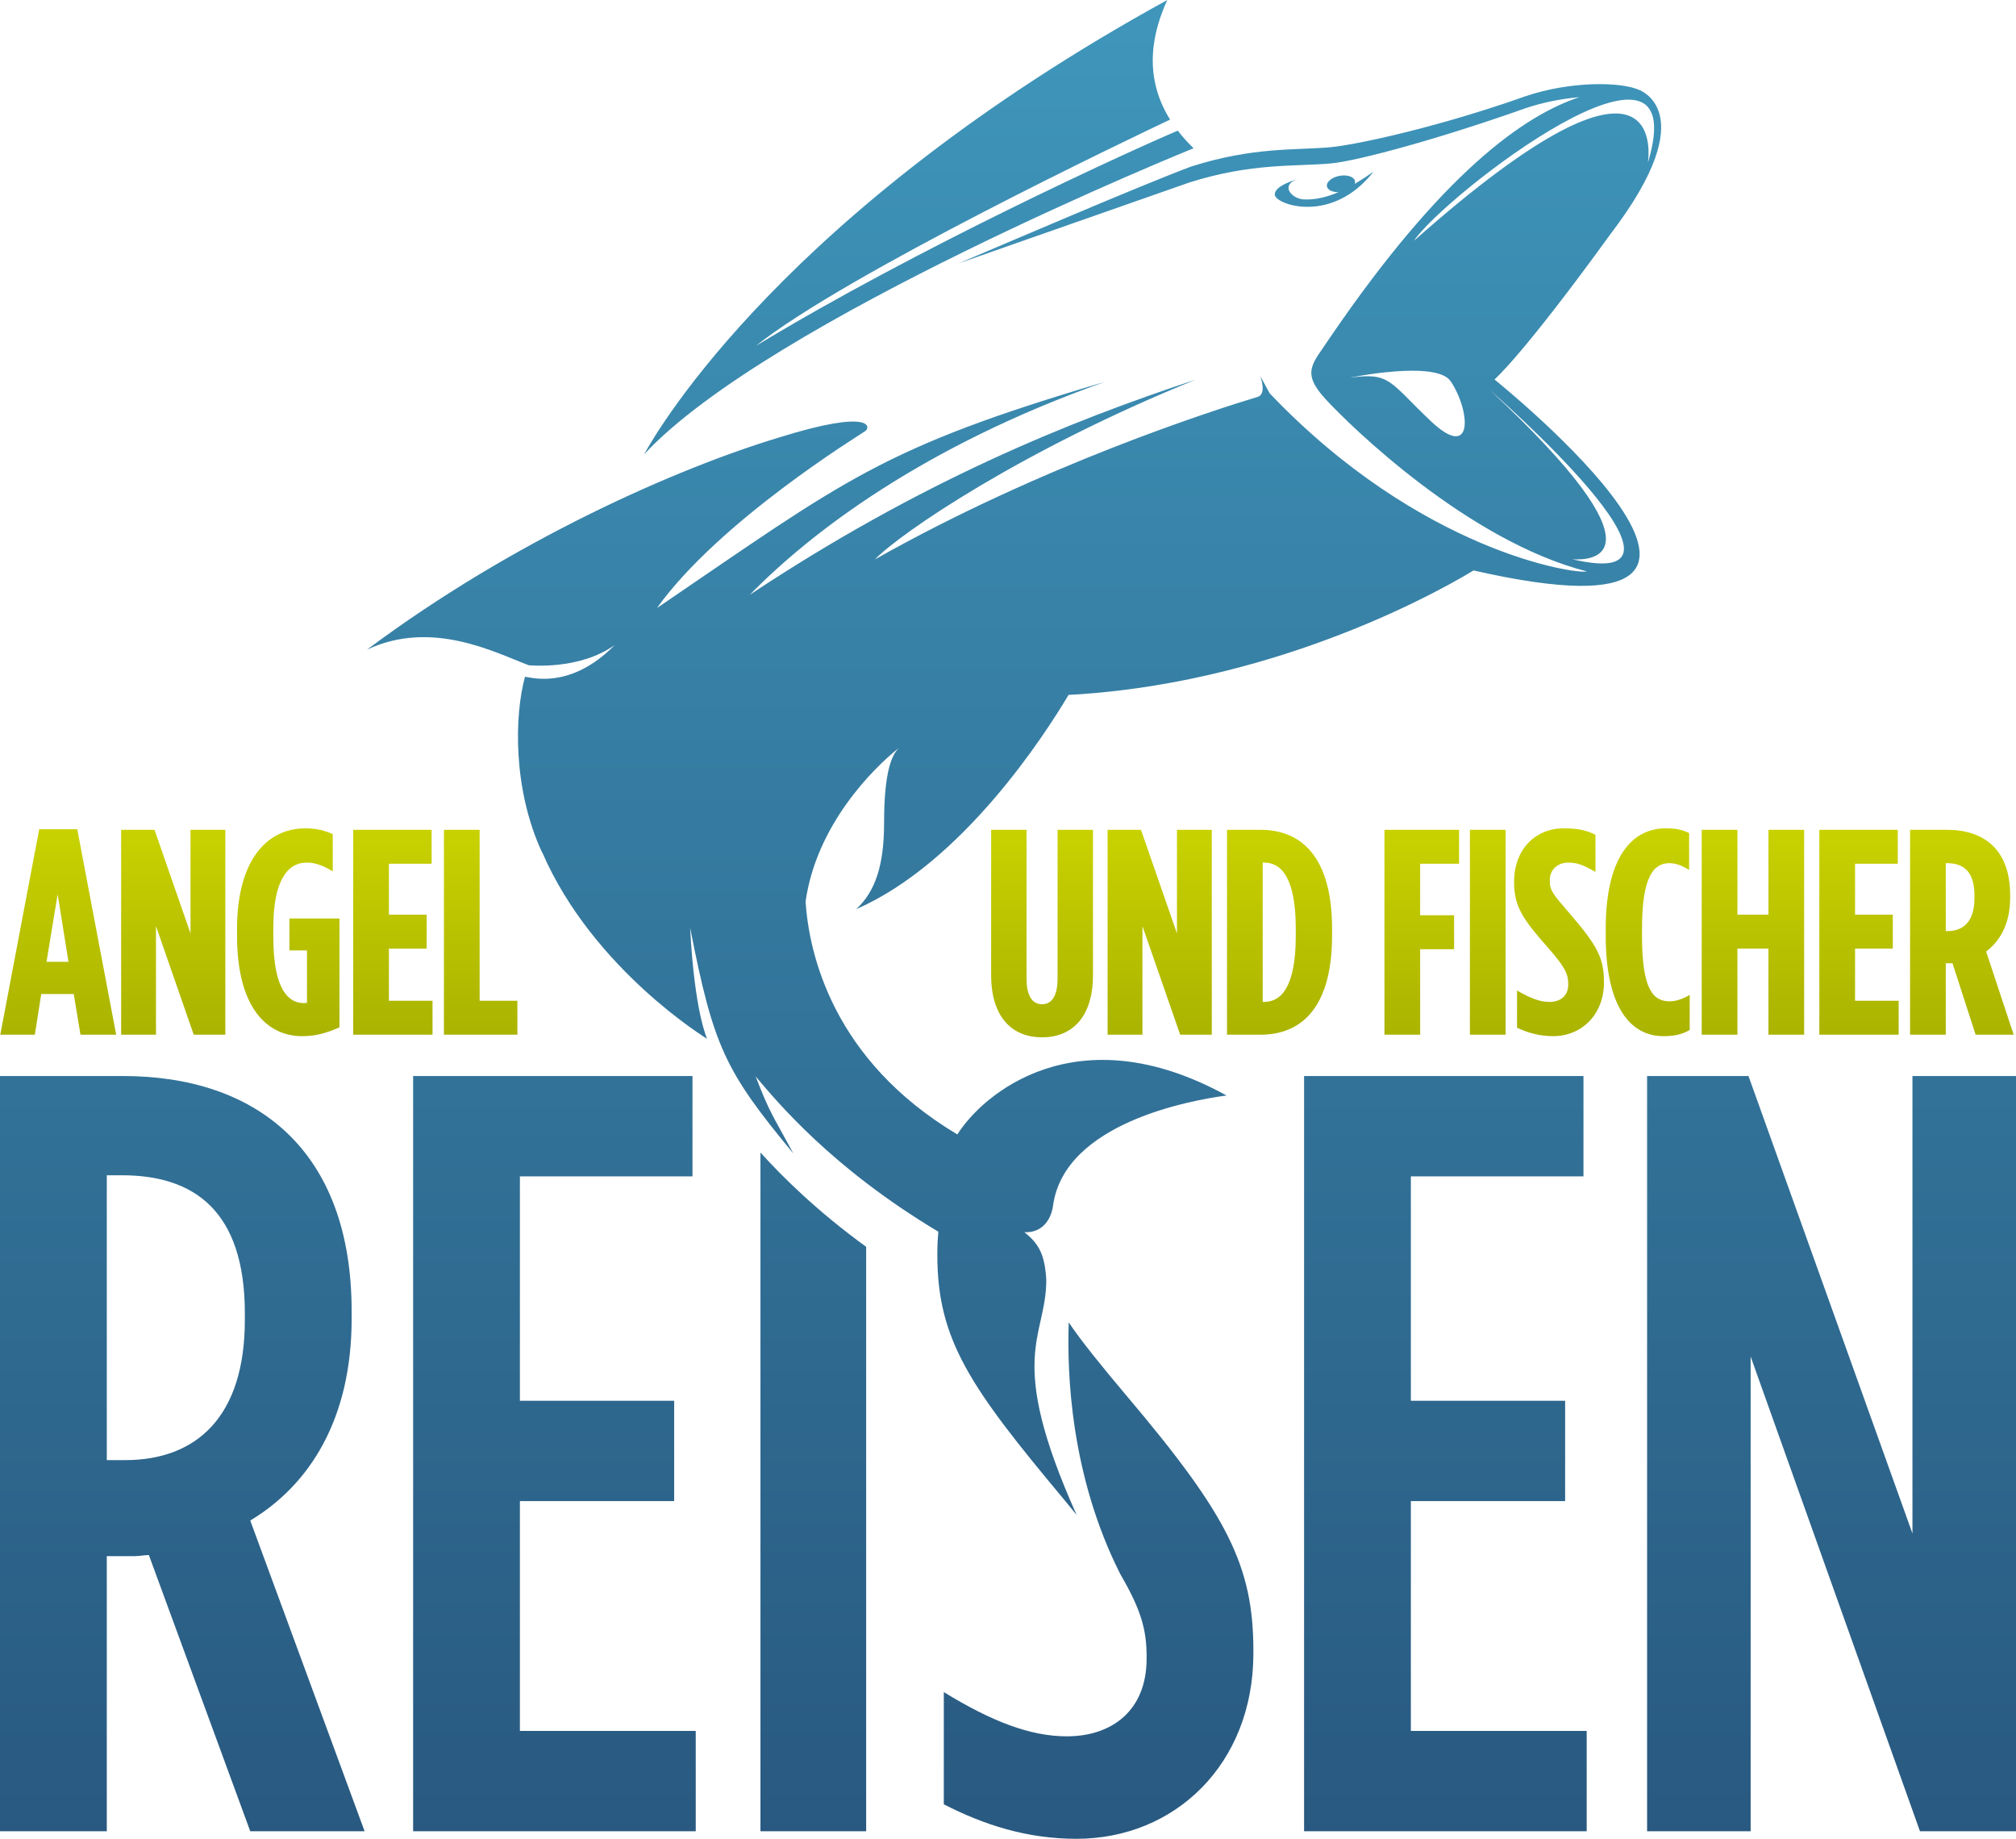
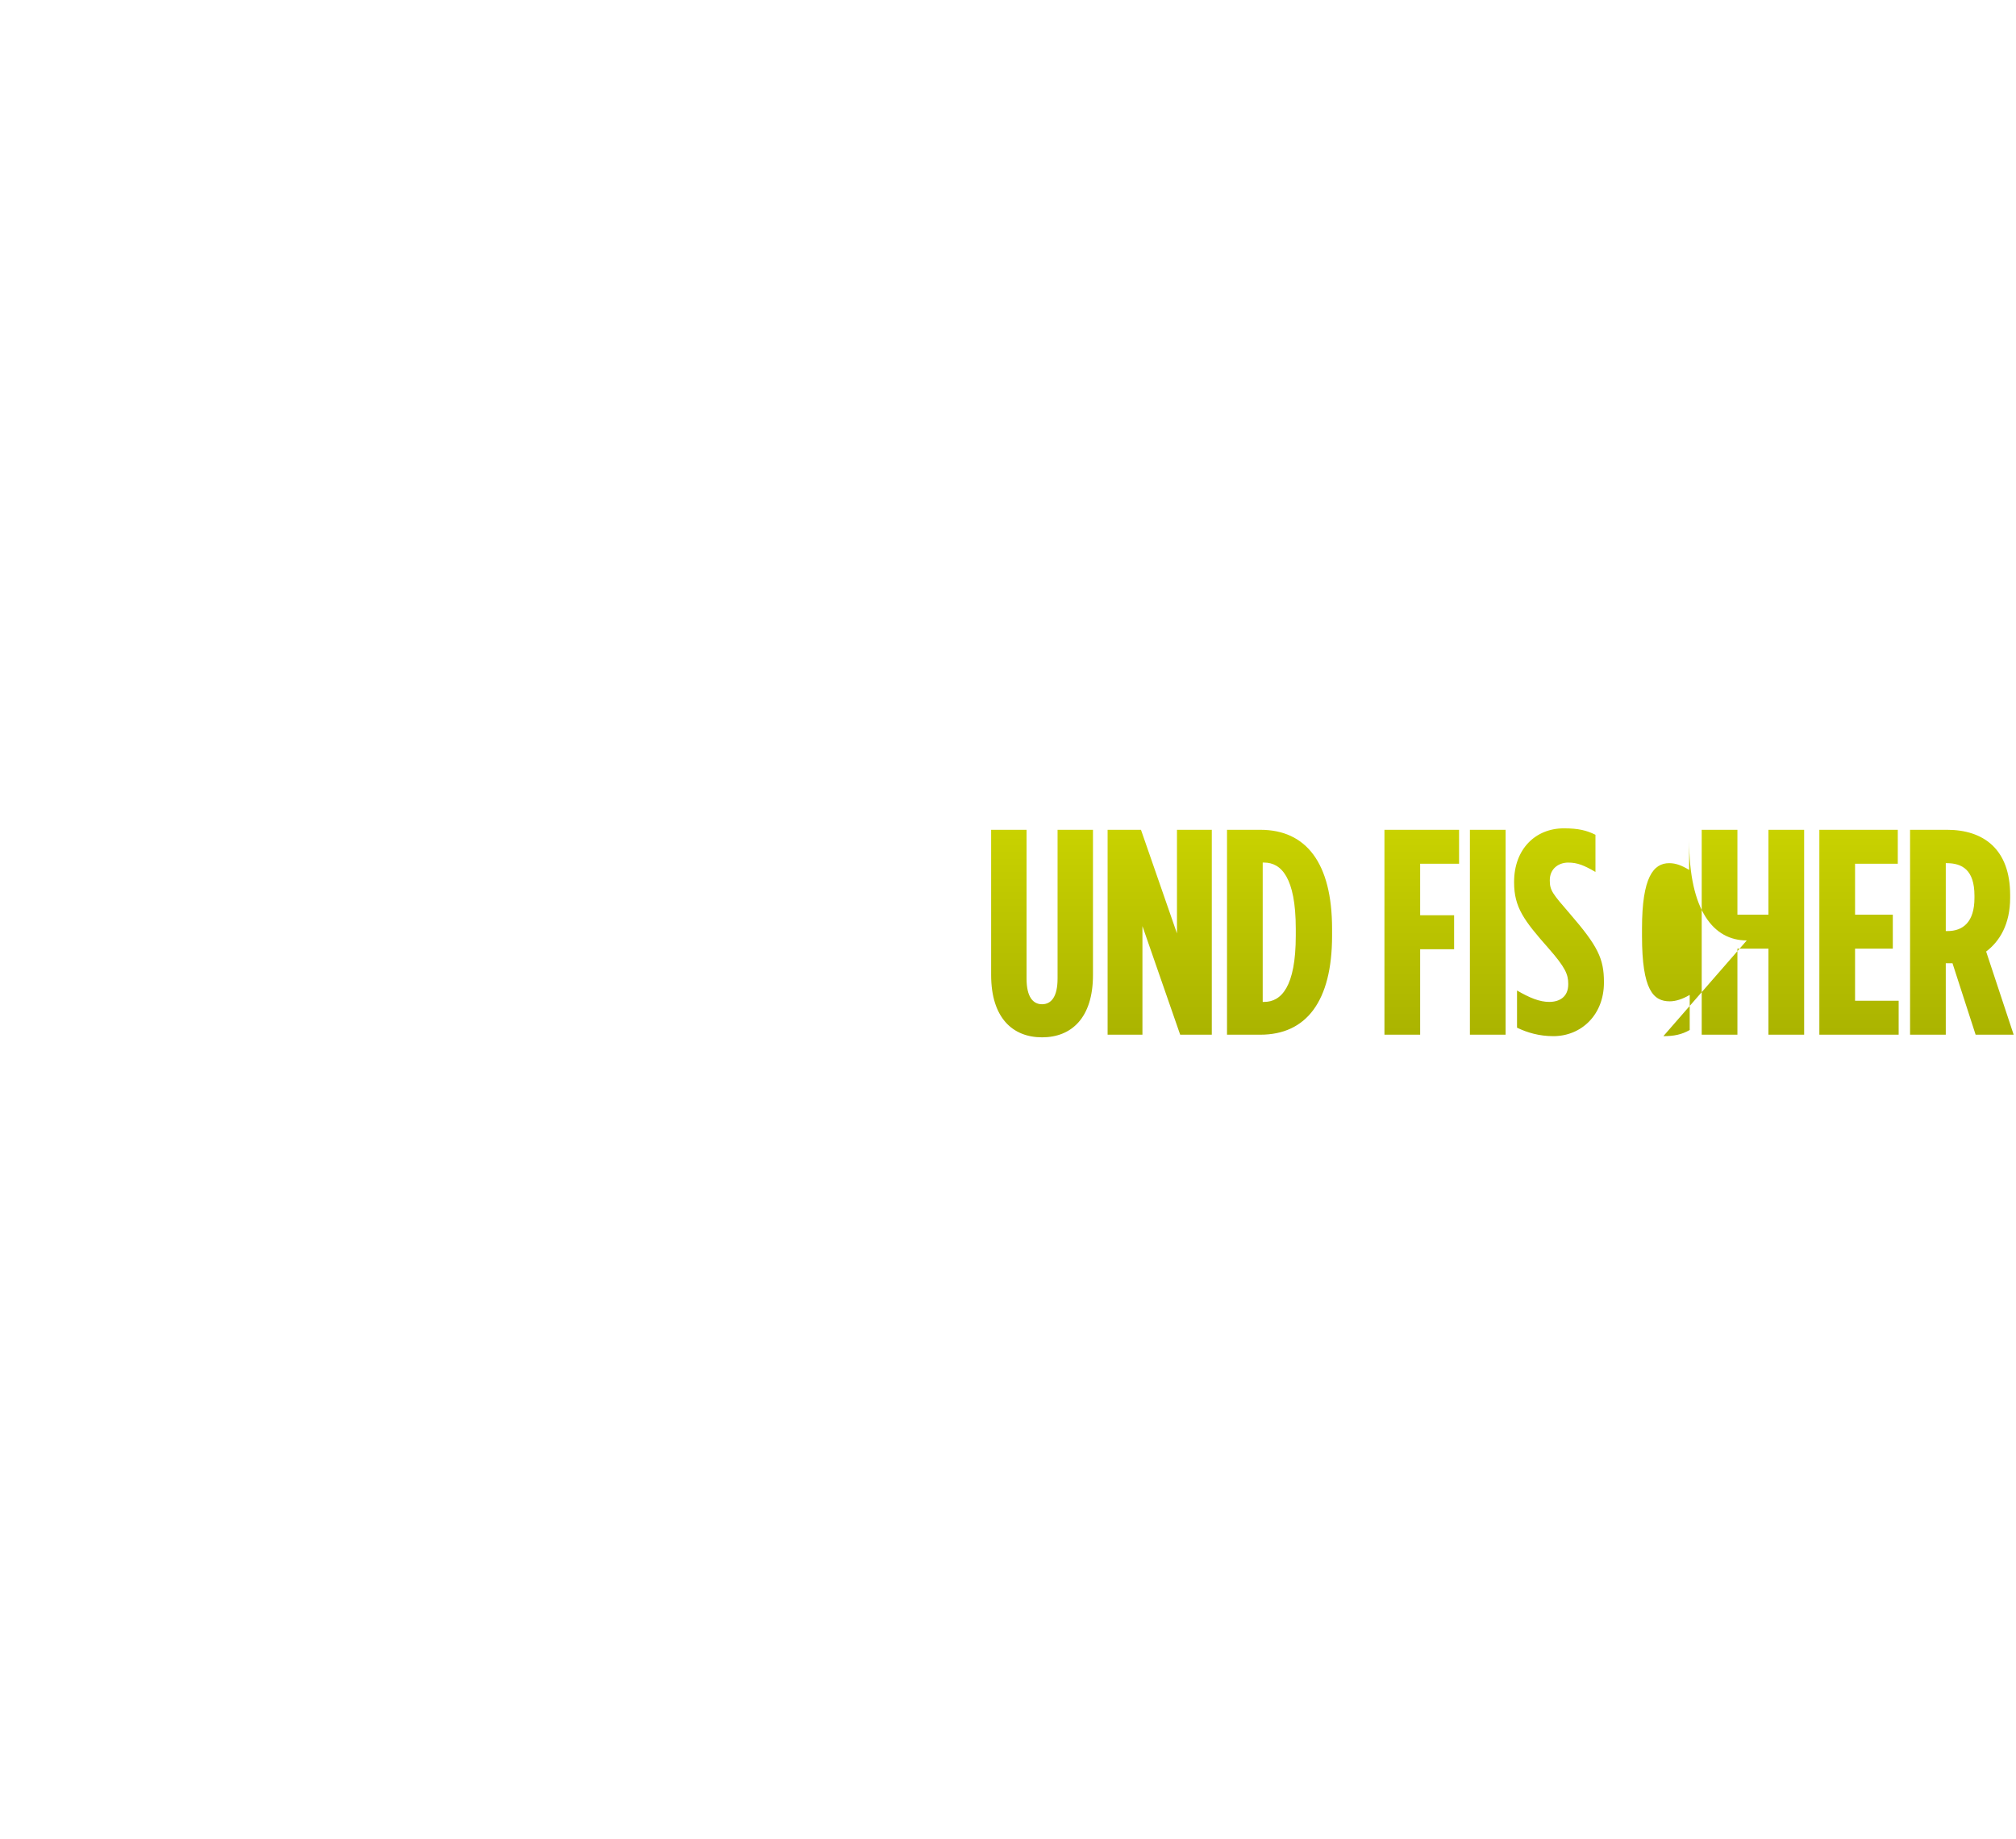
<svg xmlns="http://www.w3.org/2000/svg" xml:space="preserve" width="398.74" height="363.613" viewBox="0 0 398.74 363.613">
  <linearGradient id="a" x1="51.196" x2="51.196" y1="163.797" y2="204.893" gradientUnits="userSpaceOnUse">
    <stop offset="0" style="stop-color:#c9d200" />
    <stop offset="1" style="stop-color:#aab300" />
  </linearGradient>
-   <path fill="url(#a)" d="M.058 204.604h6.83l1.273-8.045h6.425l1.331 8.045h7.062l-7.699-40.632H7.756L.058 204.604zm9.145-14.413 2.199-13.372 2.142 13.372H9.203zm14.759 14.413h6.888v-21.475l7.467 21.475h6.251v-40.518H37.68v20.49l-7.119-20.49h-6.599v40.518zm35.83.289c2.72 0 4.804-.637 7.351-1.736v-21.531h-9.898v6.309h3.473v10.361c-.347.057-.405.057-.637.057-2.894 0-6.019-2.43-6.019-13.023v-1.967c0-8.74 2.546-12.792 6.598-12.792 1.852 0 3.415.695 5.152 1.737v-7.351c-1.447-.695-3.242-1.158-5.383-1.158-7.988 0-13.545 6.772-13.545 19.854v1.389c-.001 14.12 5.845 19.851 12.908 19.851zm10.07-.289h15.686v-6.715h-8.624v-10.303h7.467v-6.714h-7.467v-10.071h8.451v-6.715H69.862v40.518zm17.943 0h14.528v-6.715h-7.467v-33.803h-7.061v40.518z" />
  <linearGradient id="b" x1="297.156" x2="297.156" y1="163.797" y2="205.125" gradientUnits="userSpaceOnUse">
    <stop offset="0" style="stop-color:#c9d200" />
    <stop offset="1" style="stop-color:#aab300" />
  </linearGradient>
-   <path fill="url(#b)" d="M206.106 205.125c5.788 0 10.071-3.82 10.071-12.328v-28.711h-7.003v29.404c0 3.646-1.274 5.094-3.068 5.094s-3.068-1.447-3.068-5.094v-29.404h-7.003v28.711c0 8.508 4.283 12.328 10.071 12.328zm12.965-.521h6.888v-21.475l7.466 21.475h6.253v-40.518h-6.889v20.49l-7.12-20.49h-6.598v40.518zm23.616 0h6.599c9.029 0 14.181-6.541 14.181-19.564v-1.389c0-13.023-5.151-19.564-14.181-19.564h-6.599v40.517zm7.061-6.483v-27.552h.289c3.357 0 6.251 2.952 6.251 13.082v1.389c0 10.131-2.894 13.082-6.251 13.082h-.289v-.001zm24.078 6.483h7.062v-16.902h6.715v-6.713h-6.715v-10.187h7.698v-6.715h-14.76v40.517zm16.902 0h7.062v-40.518h-7.062v40.518zm16.496.289c5.557 0 10.014-4.225 10.014-10.592v-.115c0-4.631-1.216-7.121-6.771-13.544-3.357-3.879-3.937-4.573-3.937-6.483v-.116c0-2.2 1.678-3.473 3.646-3.473 1.854 0 3.185.579 5.384 1.852v-7.351c-1.736-.868-3.415-1.273-6.251-1.273-5.614 0-9.84 4.11-9.84 10.592v.116c0 4.92 1.968 7.524 6.771 12.966 3.358 3.82 3.936 5.209 3.936 7.061v.117c0 2.488-1.735 3.473-3.762 3.473-1.91 0-3.878-.811-6.367-2.258v7.352c2.025.98 4.398 1.676 7.177 1.676zm21.77 0c2.025 0 3.588-.289 5.209-1.215v-6.945c-1.446.867-2.836 1.273-3.936 1.273-3.241 0-5.499-2.199-5.499-12.908v-1.504c0-10.131 2.258-12.909 5.383-12.909 1.331 0 2.489.463 3.936 1.331v-7.293c-1.505-.695-2.662-.926-4.63-.926-6.599 0-11.866 5.614-11.866 19.854v1.389c0 14.122 4.921 19.853 11.403 19.853zm7.582-.289h7.063v-17.018h6.135v17.018h7.062v-40.518h-7.062v16.786h-6.135v-16.786h-7.063v40.518zm23.269 0h15.686v-6.715h-8.624v-10.303h7.467v-6.714h-7.467v-10.071h8.451v-6.715h-15.513v40.518zm17.942 0h7.062V190.48h1.332l4.571 14.123h7.525l-5.441-16.439c2.663-2.025 4.746-5.383 4.746-10.649v-.521c0-9.087-5.267-12.908-12.502-12.908h-7.293v40.518zm7.062-20.491v-13.428h.174c3.068 0 5.499 1.331 5.499 6.425v.463c0 4.746-2.258 6.541-5.325 6.541h-.348v-.001z" />
+   <path fill="url(#b)" d="M206.106 205.125c5.788 0 10.071-3.82 10.071-12.328v-28.711h-7.003v29.404c0 3.646-1.274 5.094-3.068 5.094s-3.068-1.447-3.068-5.094v-29.404h-7.003v28.711c0 8.508 4.283 12.328 10.071 12.328zm12.965-.521h6.888v-21.475l7.466 21.475h6.253v-40.518h-6.889v20.49l-7.12-20.49h-6.598v40.518zm23.616 0h6.599c9.029 0 14.181-6.541 14.181-19.564v-1.389c0-13.023-5.151-19.564-14.181-19.564h-6.599v40.517zm7.061-6.483v-27.552h.289c3.357 0 6.251 2.952 6.251 13.082v1.389c0 10.131-2.894 13.082-6.251 13.082h-.289v-.001zm24.078 6.483h7.062v-16.902h6.715v-6.713h-6.715v-10.187h7.698v-6.715h-14.76v40.517zm16.902 0h7.062v-40.518h-7.062v40.518zm16.496.289c5.557 0 10.014-4.225 10.014-10.592v-.115c0-4.631-1.216-7.121-6.771-13.544-3.357-3.879-3.937-4.573-3.937-6.483v-.116c0-2.2 1.678-3.473 3.646-3.473 1.854 0 3.185.579 5.384 1.852v-7.351c-1.736-.868-3.415-1.273-6.251-1.273-5.614 0-9.84 4.11-9.84 10.592v.116c0 4.92 1.968 7.524 6.771 12.966 3.358 3.82 3.936 5.209 3.936 7.061v.117c0 2.488-1.735 3.473-3.762 3.473-1.91 0-3.878-.811-6.367-2.258v7.352c2.025.98 4.398 1.676 7.177 1.676zm21.77 0c2.025 0 3.588-.289 5.209-1.215v-6.945c-1.446.867-2.836 1.273-3.936 1.273-3.241 0-5.499-2.199-5.499-12.908v-1.504c0-10.131 2.258-12.909 5.383-12.909 1.331 0 2.489.463 3.936 1.331v-7.293v1.389c0 14.122 4.921 19.853 11.403 19.853zm7.582-.289h7.063v-17.018h6.135v17.018h7.062v-40.518h-7.062v16.786h-6.135v-16.786h-7.063v40.518zm23.269 0h15.686v-6.715h-8.624v-10.303h7.467v-6.714h-7.467v-10.071h8.451v-6.715h-15.513v40.518zm17.942 0h7.062V190.48h1.332l4.571 14.123h7.525l-5.441-16.439c2.663-2.025 4.746-5.383 4.746-10.649v-.521c0-9.087-5.267-12.908-12.502-12.908h-7.293v40.518zm7.062-20.491v-13.428h.174c3.068 0 5.499 1.331 5.499 6.425v.463c0 4.746-2.258 6.541-5.325 6.541h-.348v-.001z" />
  <linearGradient id="c" x1="199.37" x2="199.37" y1="0" y2="363.614" gradientUnits="userSpaceOnUse">
    <stop offset="0" style="stop-color:#3f96bb" />
    <stop offset="1" style="stop-color:#295980" />
  </linearGradient>
-   <path fill="url(#c)" d="M398.74 362.121V212.775h-20.481v90.461l-32.431-90.461h-20.052v149.346h20.479v-93.875l33.492 93.875h18.993zM271.659 33.955c-.946.648-2.225 1.532-3.714 2.402.063-.174.095-.35.063-.524-.161-.87-1.535-1.344-3.068-1.061s-2.647 1.217-2.487 2.086c.133.718 1.097 1.159 2.29 1.134-2.208.95-4.646 1.603-7.07 1.43-2.545-.318-4.397-3.015-.886-4.035 0 0-5.09 1.351-4.612 3.26.476 1.909 11.371 5.647 19.484-4.692zm46.811 12.416c19.012-24.863 5.31-28.76 5.31-28.76h-.007c.182.069.356.139.515.213-3.581-1.69-13.71-1.831-22.721 1.259-16.688 5.917-32.838 9.479-38.356 10.02-7.141.649-15.164-.103-27.572 3.809-10.016 3.742-37.621 15.605-45.935 19.131l45.57-15.969c12.409-3.911 20.847-3.11 27.988-3.759 5.517-.541 21.617-4.941 38.305-10.858 3.569-1.224 7.3-1.925 10.744-2.24.094-.031.175-.042.269-.073-11.091 3.586-27.281 15.024-49.52 47.6-3.376 5.177-5.853 6.753-.9 12.155s28.25 28.101 51.695 34.089c-2.03.609-32.824-3.814-62.727-35.214-1.77-3.249-1.875-3.432-1.875-3.432s1.309 3.4-.374 4.096c-8.933 2.701-43 13.61-75.858 32.2 5.134-5.269 29.038-21.61 63.477-35.566-25.211 8.328-54.471 20.179-88.197 42.538 12.116-12.366 34.247-29.333 70.19-42.088-44.333 13.109-50.972 19.157-88.552 44.711 12.326-17.241 40.159-34.254 41.212-34.997 1.052-.742 1.377-4.475-17.051 1.268-20.087 6.054-52.455 20.267-81.503 41.954 12.859-6.045 25.407.622 31.976 3.085 0 0 10.027 1.049 17.026-4.015-.293.263-.588.592-.882.87-8.434 7.896-15.743 5.517-16.883 5.425-2.095 7.678-2.426 22.299 3.42 34.816.011-.002.018-.006.029-.008.001.002 0 .004.001.007 10.068 23.116 32.571 36.774 32.571 36.774s-2.495-5.254-3.359-21.965c4.61 23.484 6.826 28.252 20.417 44.639-4.315-7.998-4.494-7.646-7.465-15.236 4.159 4.893 14.89 17.994 36.137 30.707-.124 1.371-.192 2.771-.192 4.209v.426c0 16.857 6.614 26.242 24.961 48.215.91 1.096 1.769 2.143 2.585 3.15-14.174-31.57-5.965-34.939-5.999-46.5-.291-5.154-1.597-7.232-4.335-9.4 3.323.176 5.257-2.223 5.674-5.258 2.244-16.367 27.283-20.836 34.291-21.77l.002-.014c-29.694-16.328-48.322-.131-53.213 7.713-24.713-14.729-29.329-35.783-30.03-46.018 2.117-15.137 13.315-26.359 18.564-30.503-1.929 1.654-3.032 6.339-3.032 14.883 0 8.269-1.653 13.506-5.512 17.09h-.001.001c21.016-9.192 37.288-34.446 41.999-42.371-1.678.09-3.361.164-5.063.199 40.795-.827 74.698-18.468 85.173-24.808 71.391 16.263 4.134-37.762 4.134-37.762s5.512-4.686 22.878-28.667zM189.868 228.688c.01.008.019.014.029.021-.01-.008-.019-.014-.029-.021zM294.67 77.119s46.536 40.549 16.328 33.473c4.082.272 19.022-.534-16.328-33.473zm-7.729-1.708c3.908 5.879 4.58 15.921-3.976 7.833-8.211-7.762-7.943-9.704-16.106-8.538 0 0 17.24-3.573 20.082.705zm-7.296-27.782c6.146-9.102 55.939-47.362 46.28-15.426 0 0 5.082-30.105-46.28 15.426zM236.07 29.317l.027.017c-1.204-1.163-2.247-2.331-3.146-3.498-9.356 3.963-51.375 23.101-83.467 42.576 17.904-14.273 74.274-41.133 81.943-44.76-5.72-9.174-3.106-18.038-.552-23.652-75.39 41.427-100.721 84.806-103.479 89.844C152 63.314 236.07 29.317 236.07 29.317zM72.114 362.121l-22.616-61.447c11.733-7.041 20.052-20.055 20.052-39.896v-1.492c0-31.787-18.772-46.51-45.231-46.51H0v149.346h21.122v-54.404h5.55c.847 0 1.92-.215 2.773-.215l20.053 54.619h22.616v-.001zM48.428 260.994c0 19.199-9.597 27.736-23.682 27.736h-3.624v-56.328h2.987c14.079 0 24.319 6.828 24.319 27.309v1.283zm88.54-48.219H81.711v149.346h55.897v-19.844H102.83v-45.441h30.512v-19.842H102.83v-44.377h34.138v-19.842zm13.44 15.133v134.213h20.906V246.549c-9.791-7.119-16.518-13.809-20.906-18.641zm60.588 115.44c-7.256 0-14.936-2.99-24.323-8.75v22.189c7.893 4.055 16.427 6.826 26.244 6.826 19.416 0 34.988-14.723 34.988-36.693v-.428c0-16.857-5.12-26.883-24.965-50.35-5.376-6.383-9.061-10.945-11.556-14.643-.352 9.969.316 30.23 10.202 49.783 4.073 6.971 5.199 10.953 5.199 16.271v.428c.001 10.244-6.828 15.367-15.789 15.367zM313.19 212.775h-55.258v149.346h55.896v-19.844H279.05v-45.441h30.514v-19.842H279.05v-44.377h34.141v-19.842h-.001z" />
</svg>